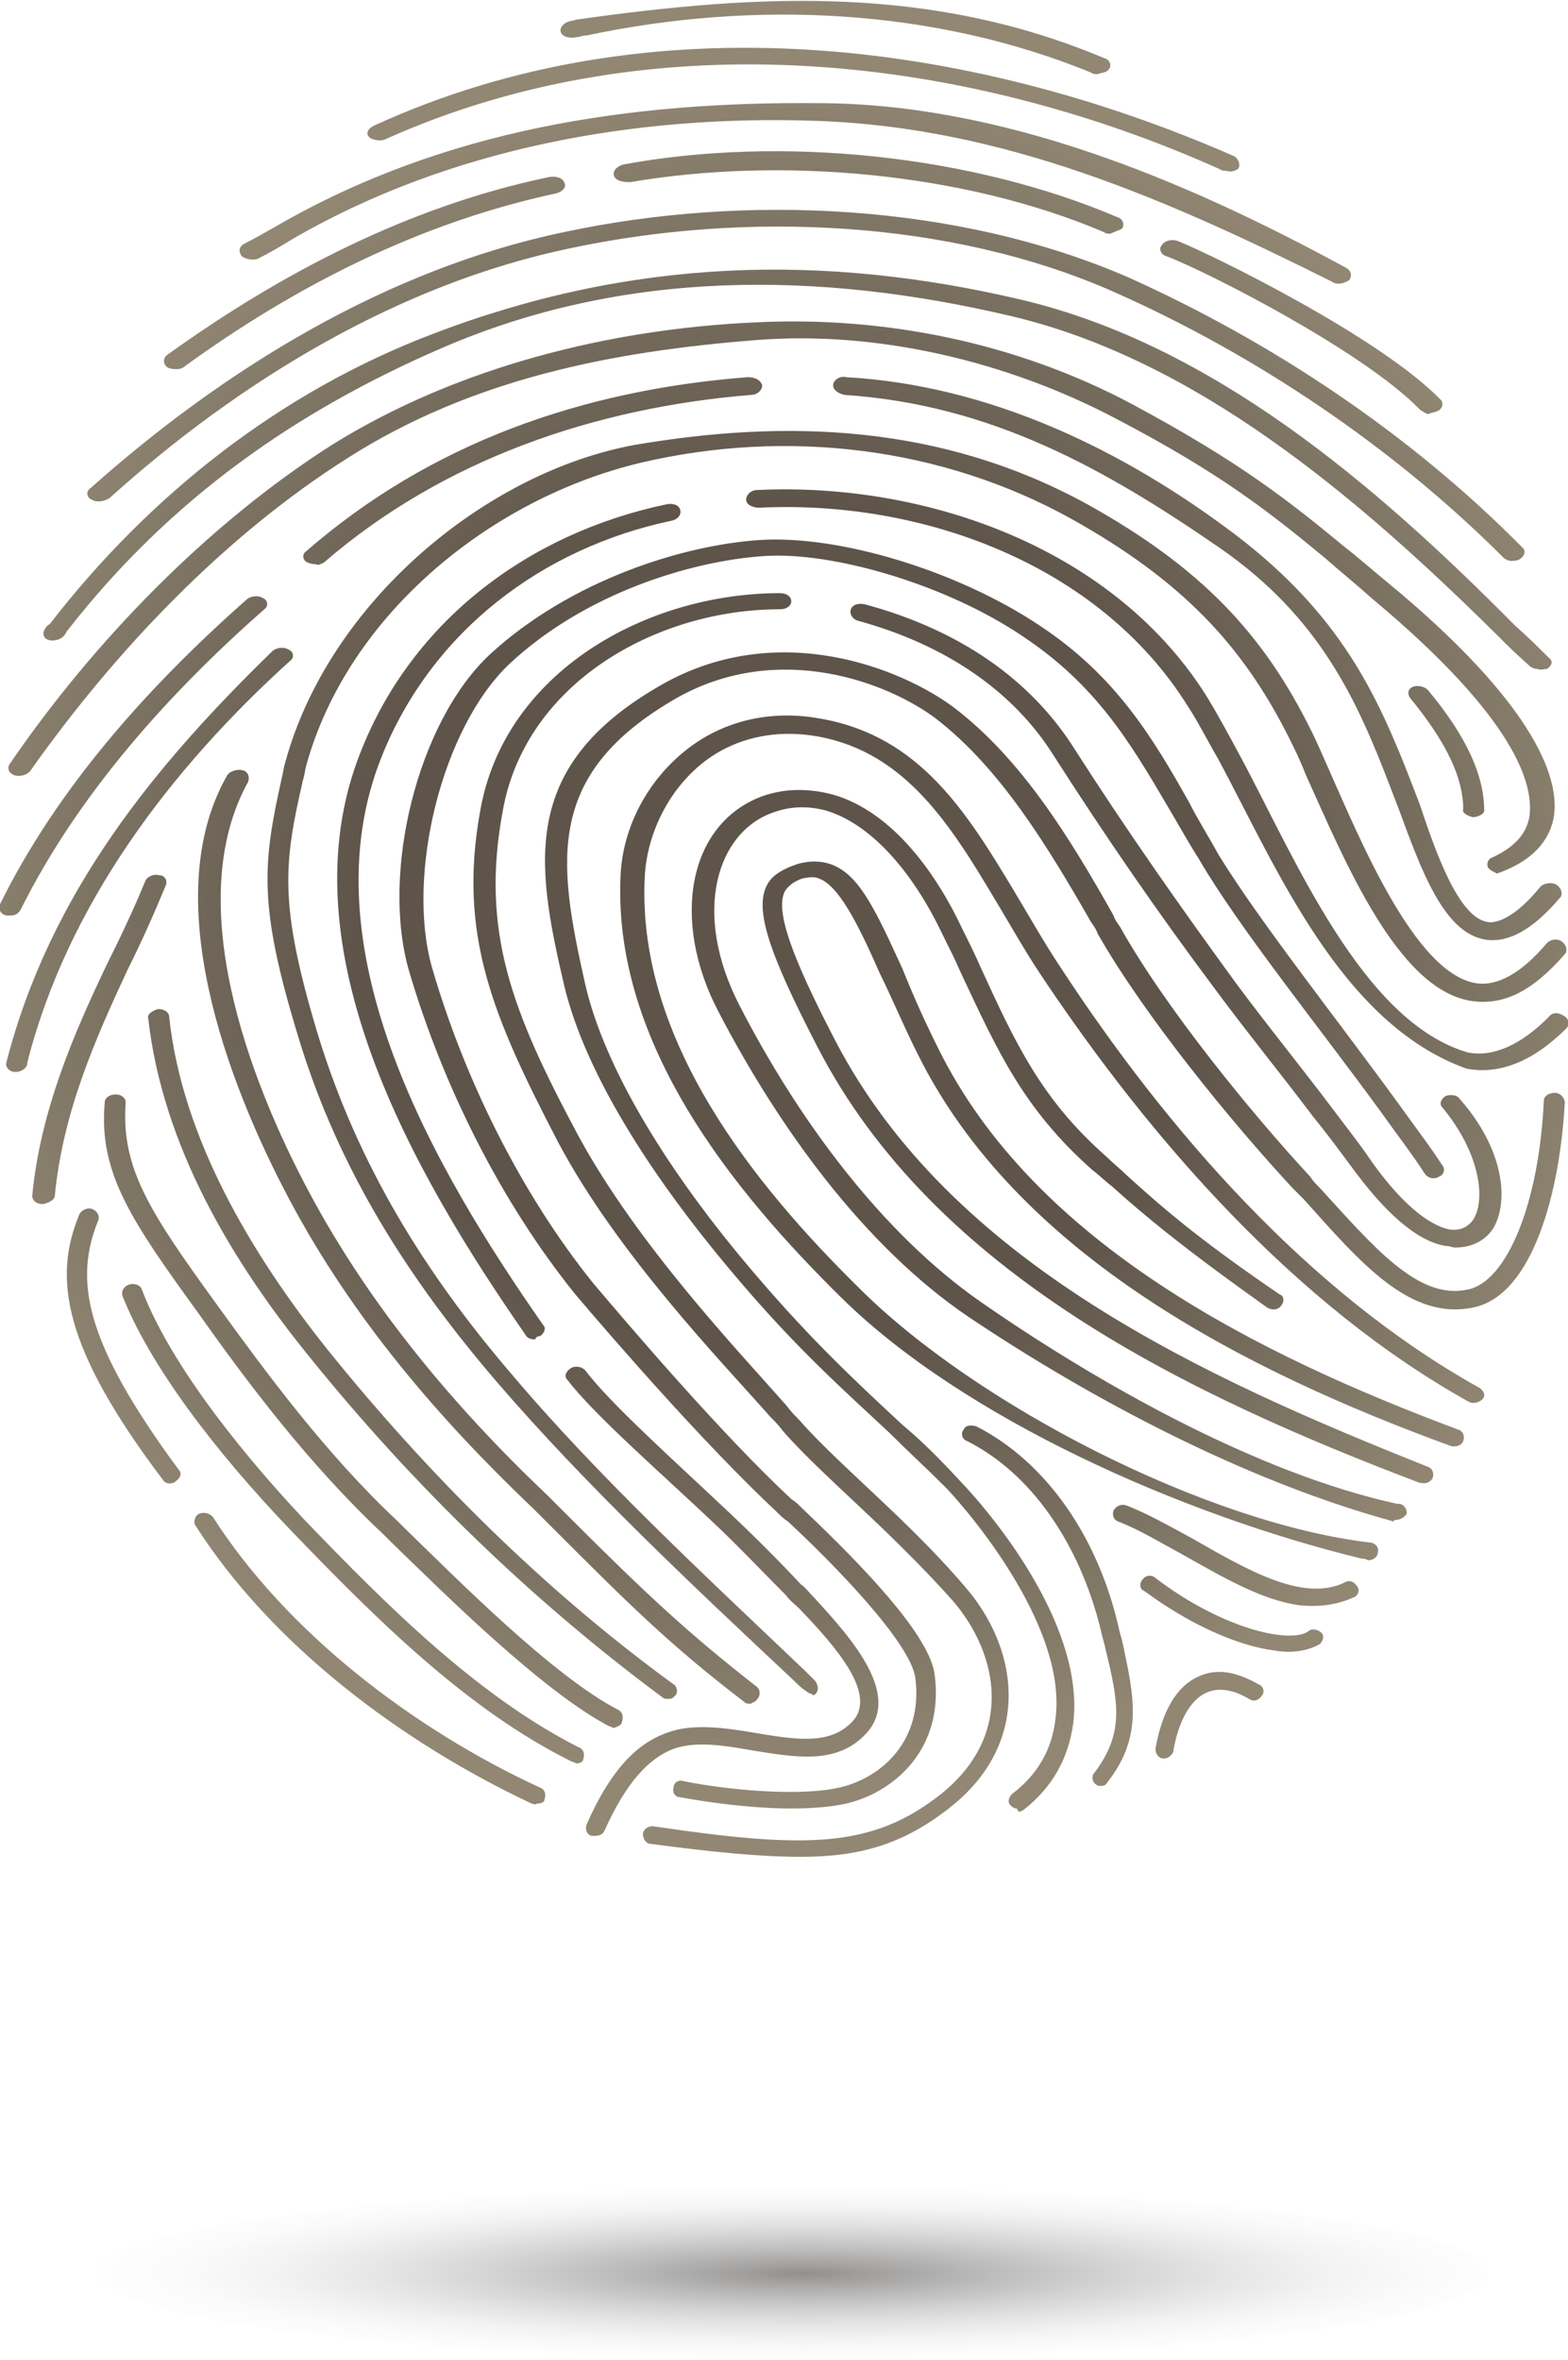
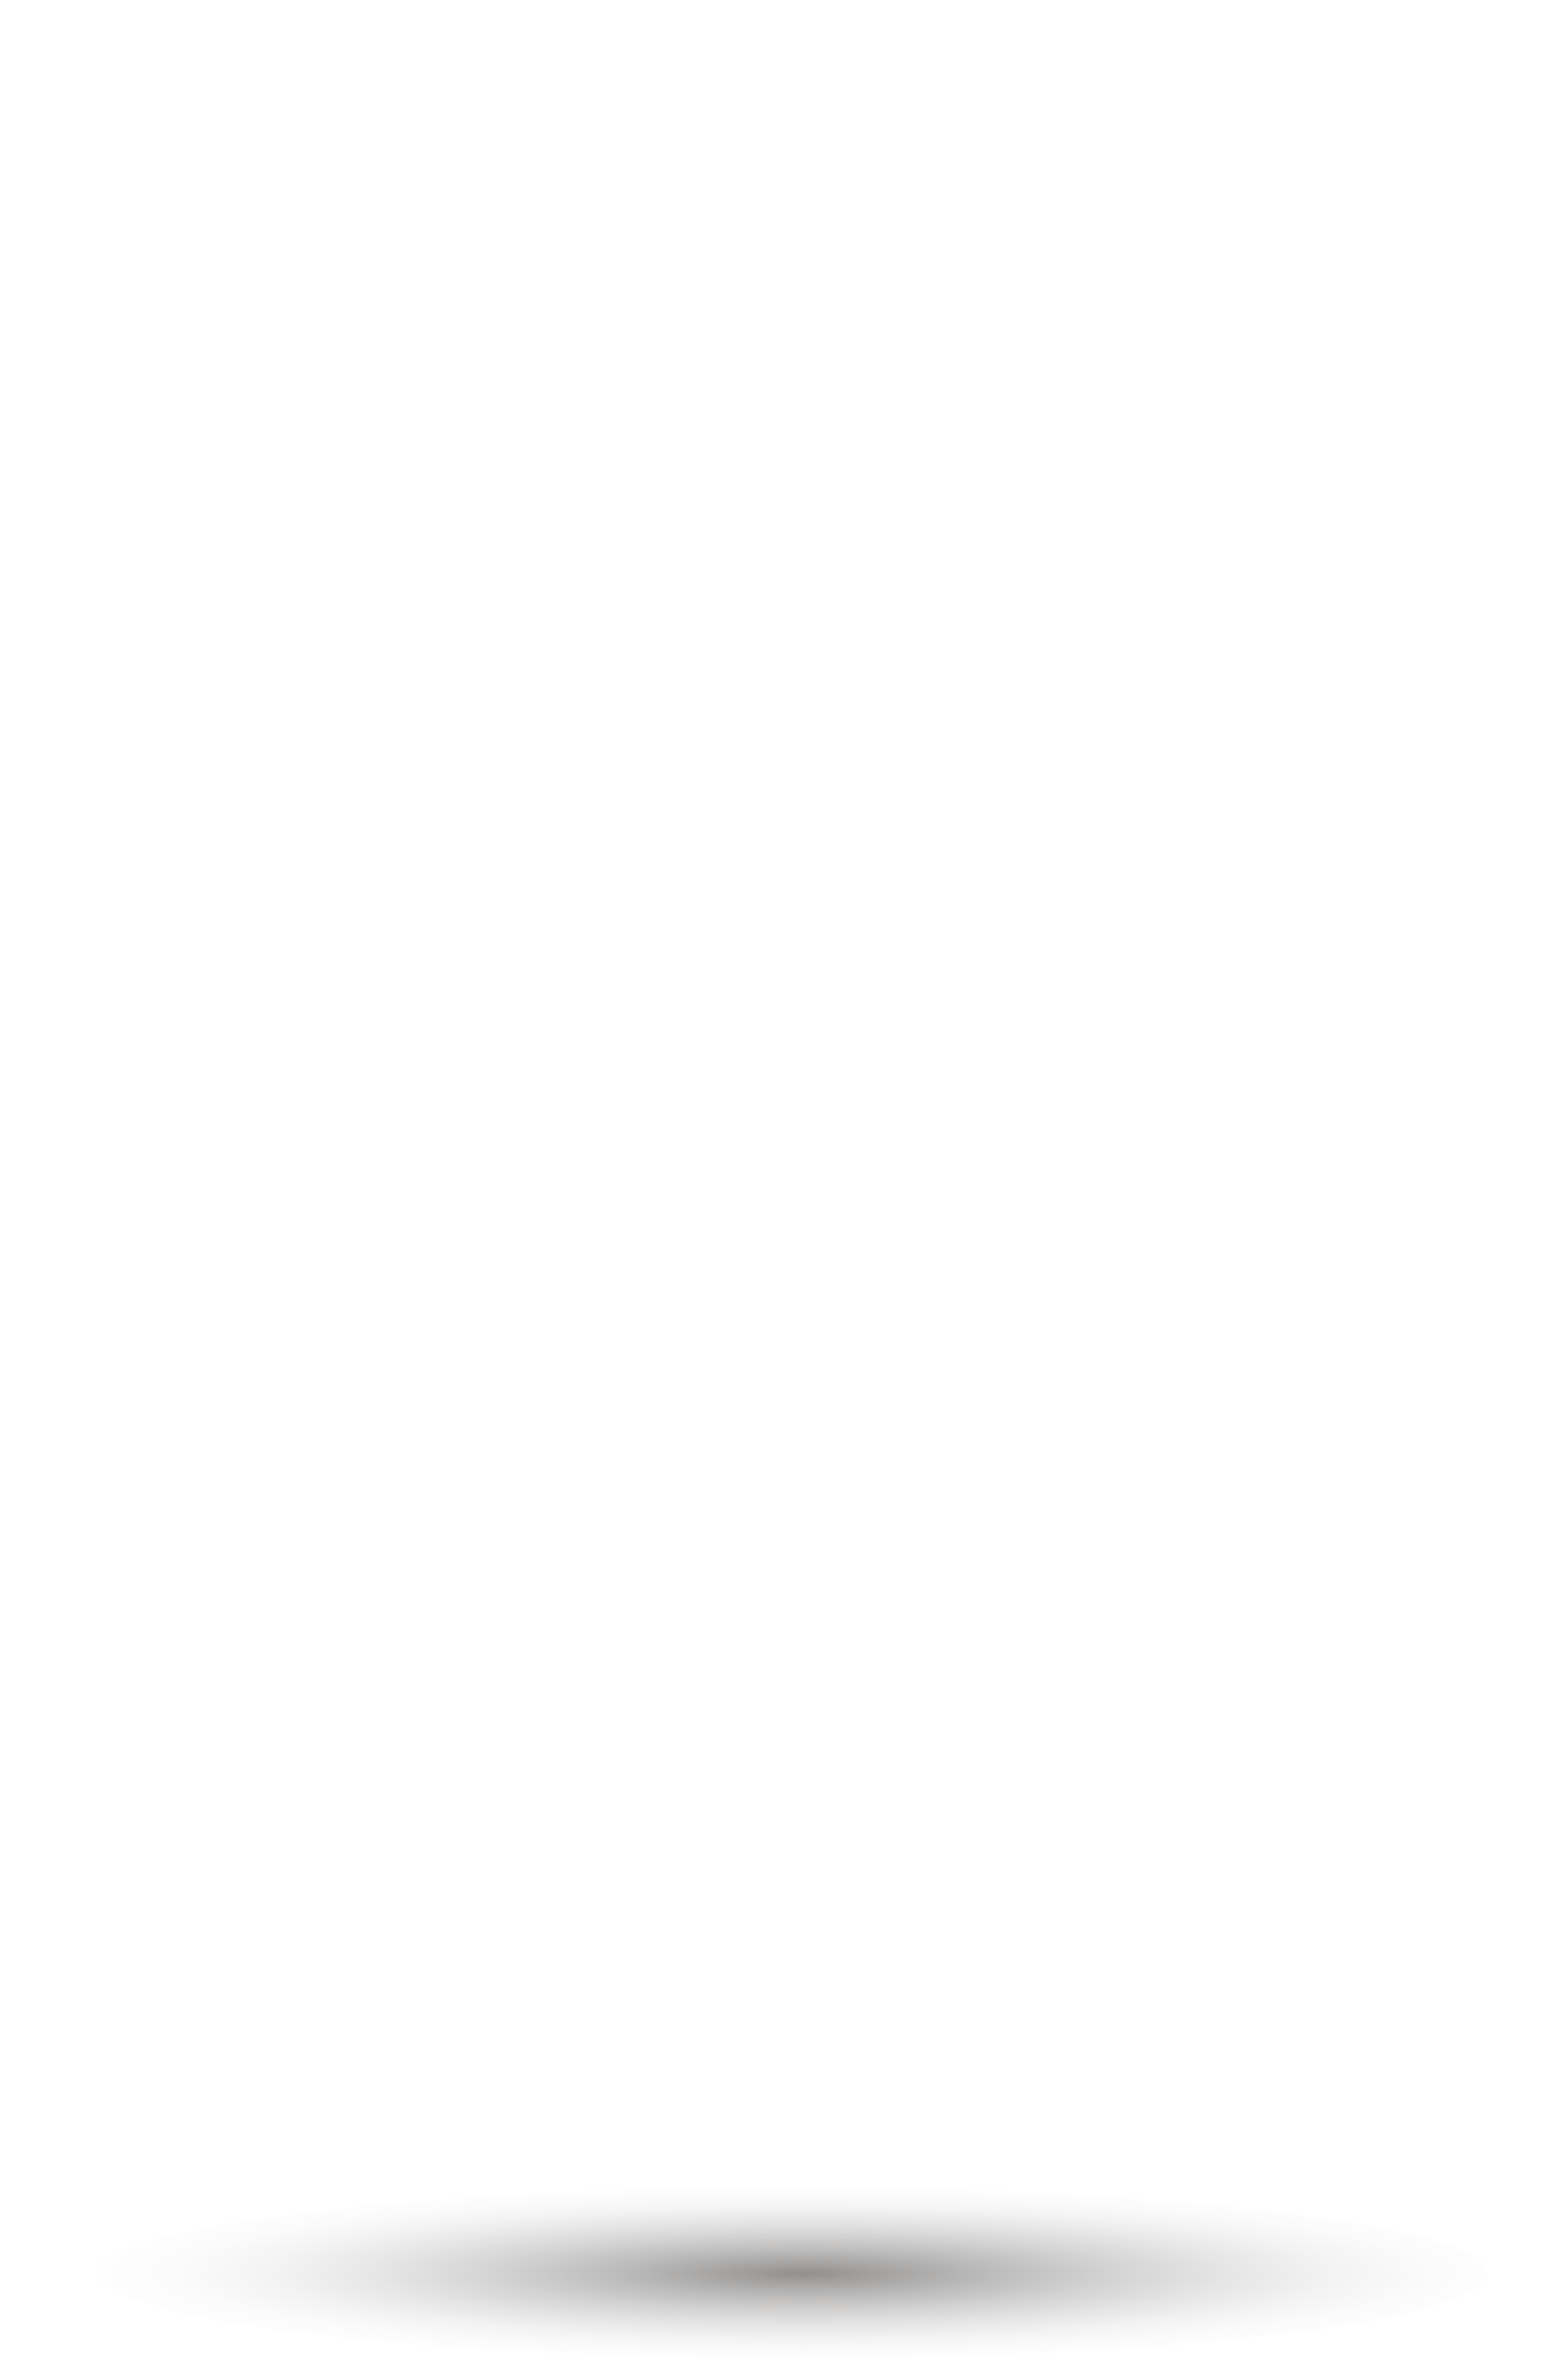
<svg xmlns="http://www.w3.org/2000/svg" version="1.1" id="Vrstva_1" x="0px" y="0px" viewBox="0 0 97.3 146.4" style="enable-background:new 0 0 97.3 146.4;" xml:space="preserve">
  <style type="text/css">
	.st0{fill:#7F735C;}
	.st1{fill:none;stroke:#7F735C;stroke-width:2.5;stroke-linecap:round;stroke-linejoin:round;stroke-miterlimit:10;}
	.st2{fill:none;stroke:#918773;stroke-width:2.5;stroke-linecap:round;stroke-linejoin:round;stroke-miterlimit:10;}
	.st3{fill:none;stroke:#5E544A;stroke-width:2;stroke-linecap:round;stroke-linejoin:round;stroke-miterlimit:10;}
	.st4{fill:#FFCF00;}
	.st5{fill:none;stroke:#918773;stroke-width:2;stroke-linecap:round;stroke-linejoin:round;stroke-miterlimit:10;}
	.st6{fill:none;stroke:#5E544A;stroke-width:2;stroke-linecap:round;stroke-miterlimit:10;}
	.st7{fill:#FFCF00;stroke:#5E544A;stroke-width:2;stroke-linecap:round;stroke-linejoin:round;stroke-miterlimit:10;}
	.st8{opacity:0.1;fill:#5E544A;enable-background:new    ;}
	.st9{opacity:0.1;fill:#7F735C;enable-background:new    ;}
	.st10{fill:url(#SVGID_2_);}
	.st11{fill:#FFFFFF;}
	.st12{fill-rule:evenodd;clip-rule:evenodd;fill:#FFFFFF;}
	.st13{fill:#5E544A;}
	.st14{fill:none;stroke:#5E544A;stroke-width:2;stroke-miterlimit:10;}
	.st15{fill:none;stroke:#7FC3F3;stroke-miterlimit:10;}
	.st16{fill:none;stroke:#5E544A;stroke-width:2;stroke-miterlimit:10;stroke-dasharray:1,3;}
	.st17{fill:#EAF0F2;}
	.st18{fill:#EAF0F2;stroke:#7FC3F3;stroke-miterlimit:10;}
	.st19{fill:#7FC3F3;}
	.st20{fill:#FFD600;}
	.st21{fill-rule:evenodd;clip-rule:evenodd;fill:#5E544A;}
	.st22{fill:#ECE9D8;}
	.st23{fill:none;stroke:#5E544A;stroke-width:2.732;stroke-linecap:round;stroke-linejoin:round;stroke-miterlimit:10;}
	.st24{fill:none;stroke:#7F735C;stroke-width:2;stroke-linecap:round;stroke-linejoin:round;stroke-miterlimit:10;}
	.st25{enable-background:new    ;}
	.st26{fill:none;stroke:#7F735C;stroke-miterlimit:10;}
	.st27{fill:none;stroke:#7F735C;stroke-width:1.426;stroke-linecap:round;stroke-linejoin:round;stroke-miterlimit:10;}
	.st28{fill:none;stroke:#7F735C;stroke-width:3;stroke-linecap:round;stroke-linejoin:round;stroke-miterlimit:10;}
	.st29{fill:none;stroke:#5E544A;stroke-width:3;stroke-linecap:round;stroke-linejoin:round;stroke-miterlimit:10;}
	.st30{fill:none;stroke:#5E544A;stroke-width:2.764;stroke-linecap:round;stroke-linejoin:round;stroke-miterlimit:10;}
	.st31{fill:url(#SVGID_3_);}
	.st32{fill:none;stroke:#FFFFFF;stroke-width:13.851;stroke-linecap:round;stroke-linejoin:round;stroke-miterlimit:10;}
	.st33{fill:none;}
	.st34{fill:none;stroke:#7F735C;stroke-width:4;}
	.st35{fill:#FFFFFF;stroke:#7F735C;stroke-width:3.5;}
	.st36{fill:#FFFFFF;stroke:#7F735C;stroke-width:3;}
	.st37{fill:none;stroke:#E6E6E6;stroke-miterlimit:10;}
	.st38{fill:#E6E6E6;}
	.st39{fill:none;stroke:#CCCCCC;stroke-miterlimit:10;}
	.st40{fill:#CCCCCC;}
	.st41{fill:url(#SVGID_4_);}
	.st42{opacity:0.5;fill:url(#SVGID_5_);enable-background:new    ;}
	.st43{fill:url(#SVGID_6_);}
	.st44{fill:none;stroke:#7F735C;stroke-width:2.5;stroke-miterlimit:10;}
	.st45{fill:none;stroke:#7F735C;stroke-width:2.5;stroke-linecap:round;stroke-miterlimit:10;}
	.st46{fill:#EAF0F2;stroke:#7F735C;stroke-width:3;stroke-linecap:round;stroke-linejoin:round;stroke-miterlimit:10;}
	.st47{fill:#918773;}
	.st48{fill:none;stroke:#FFFFFF;stroke-width:2;stroke-linecap:round;stroke-linejoin:round;stroke-miterlimit:10;}
	.st49{filter:url(#Adobe_OpacityMaskFilter);}
	.st50{fill:none;stroke:#FFFFFF;stroke-width:14.764;}
	.st51{fill:#B3B3B3;}
	.st52{mask:url(#SVGID_1_);fill:none;stroke:#5E544A;stroke-width:2;}
	.st53{fill:none;stroke:#5E544A;stroke-width:2;}
	.st54{display:none;}
	.st55{display:inline;fill:none;stroke:#5E544A;stroke-width:2;}
	.st56{fill:#FFCF00;stroke:#5E544A;stroke-width:2;}
	.st57{fill:url(#SVGID_7_);}
	.st58{fill:none;stroke:#918773;stroke-width:2.381;stroke-linecap:round;stroke-linejoin:round;stroke-miterlimit:10;}
</style>
  <g>
    <radialGradient id="SVGID_2_" cx="-3161.865" cy="44368.641" r="561.543" gradientTransform="matrix(7.710000e-02 0 0 9.500000e-03 293.66 -280.458)" gradientUnits="userSpaceOnUse">
      <stop offset="0" style="stop-color:#242220" />
      <stop offset="9.190000e-02" style="stop-color:#444240" />
      <stop offset="0.27" style="stop-color:#7C7A79" />
      <stop offset="0.444" style="stop-color:#ABA9A8" />
      <stop offset="0.607" style="stop-color:#CFCDCD" />
      <stop offset="0.759" style="stop-color:#EAE8E7" />
      <stop offset="0.894" style="stop-color:#F9F7F7" />
      <stop offset="1" style="stop-color:#FFFDFD" />
    </radialGradient>
-     <path style="opacity:0.5;fill:url(#SVGID_2_);enable-background:new    ;" d="M92.3,141c0-2.9-19.3-5.3-43.2-5.3   C25.3,135.7,6,138.1,6,141c0,2.9,19.3,5.3,43.2,5.3C73,146.4,92.3,144,92.3,141z" />
+     <path style="opacity:0.5;fill:url(#SVGID_2_);enable-background:new    ;" d="M92.3,141c0-2.9-19.3-5.3-43.2-5.3   C25.3,135.7,6,138.1,6,141c0,2.9,19.3,5.3,43.2,5.3C73,146.4,92.3,144,92.3,141" />
    <radialGradient id="SVGID_3_" cx="48.654" cy="1195.081" r="53.315" gradientTransform="matrix(1 0 0 -1 0 1252.681)" gradientUnits="userSpaceOnUse">
      <stop offset="0.497" style="stop-color:#5E544A" />
      <stop offset="1" style="stop-color:#918773" />
    </radialGradient>
-     <path class="st31" d="M84.5,96.7C73.4,94,59.8,88,52.2,80.5c-6.7-6.6-14.1-15.7-13.7-26c0.1-3.6,2.2-7,5.3-8.8   c2.1-1.2,4.6-1.6,7.2-1.1c6.1,1.1,9,5.8,12,10.8c0.9,1.5,1.8,3.1,2.8,4.6c6.6,10.1,15.4,20.2,26,26.1c0.3,0.2,0.4,0.5,0.2,0.7   c-0.2,0.2-0.5,0.3-0.8,0.2c-10.8-6-19.8-16.3-26.6-26.5c-1-1.5-1.9-3.1-2.8-4.6c-2.8-4.7-5.6-9.2-11-10.2c-2.2-0.4-4.3-0.1-6.1,0.9   c-2.7,1.5-4.6,4.7-4.7,8c-0.4,10,6.8,18.9,13.3,25.3c7.3,7.3,21.6,14.6,31.7,15.8c0.3,0,0.6,0.3,0.5,0.6c0,0.3-0.3,0.5-0.6,0.5   C84.7,96.7,84.6,96.7,84.5,96.7z M86.6,94.3c0.3,0,0.6-0.2,0.7-0.4c0-0.3-0.2-0.6-0.5-0.6c0,0-0.1,0-0.1,0   c-8.7-1.9-18.6-7.5-25.8-12.5c-6.2-4.3-11.4-11.4-15-18.4c-3-5.8-1.4-10.8,2.1-12c1.1-0.4,2.2-0.4,3.3-0.1c2.6,0.8,5.2,3.5,7.2,7.7   c0.4,0.8,0.8,1.6,1.1,2.3c2.3,4.9,3.9,8.5,8.2,12.3c0.4,0.3,0.8,0.7,1.2,1c2,1.8,4.4,3.8,9.6,7.5c0.3,0.2,0.7,0.2,0.9-0.1   c0.2-0.2,0.2-0.6-0.1-0.7c-5.3-3.6-7.5-5.6-9.5-7.4c-0.4-0.4-0.8-0.7-1.2-1.1c-4.1-3.6-5.7-7.1-7.9-11.9c-0.3-0.7-0.7-1.5-1.1-2.3   c-1.5-3.2-4.2-7.2-8-8.3c-1.5-0.4-3-0.4-4.4,0.1c-4.6,1.7-5.7,7.7-2.7,13.4c3.7,7.1,9,14.5,15.5,18.9c7.6,5.1,17.2,10.2,26.4,12.7   C86.5,94.3,86.5,94.3,86.6,94.3z M88.9,91.7c0.1-0.3,0-0.6-0.3-0.7C74.8,85.5,59,78.4,51.8,64.5c-2.7-5.2-3.7-8-3.1-9.2   c0.2-0.3,0.5-0.6,1.1-0.8c0.5-0.1,0.8-0.1,1,0c1.2,0.4,2.4,2.7,3.8,5.9c0.7,1.4,1.4,3.1,2.3,4.9C63.1,77.9,77.4,85.1,90,89.7   c0.3,0.1,0.7,0,0.8-0.3c0.1-0.3,0-0.6-0.3-0.7C78.2,84.1,64.2,77.2,58.2,65c-0.9-1.8-1.6-3.4-2.2-4.9c-1.7-3.7-2.7-5.9-4.5-6.5   c-0.6-0.2-1.3-0.2-2,0c-0.9,0.3-1.6,0.7-1.9,1.3c-0.8,1.5,0.1,4.2,3.1,10C58,79.1,73.9,86.6,88.1,92c0,0,0.1,0,0.1,0   C88.5,92.1,88.8,91.9,88.9,91.7z M63.5,112.3c1.8-1.4,2.8-3.2,3.1-5.4c0.7-5.8-4.6-12.5-7.1-15.1c-1.2-1.3-2.3-2.4-3.5-3.4   c-2.9-2.7-5.6-5.2-9.1-9.3c-5.4-6.3-9.4-12.8-10.6-18.1c-1.7-7.6-2.5-13,5.7-17.7c6.4-3.6,13.2-0.9,16.1,1.3   c4,3.1,6.9,7.9,9.6,12.6c0.2,0.3,0.3,0.4,0.4,0.7c2.9,5.1,8.3,11.7,12.1,15.8c0.3,0.3,0.4,0.4,0.7,0.7c3.5,3.9,6.6,7.6,10.6,6.7   c3.6-0.8,5.3-7.1,5.6-12.7c0-0.3-0.3-0.6-0.6-0.6c-0.4,0-0.7,0.2-0.7,0.5c-0.3,6.4-2.3,11.2-4.7,11.7c-3.1,0.7-5.9-2.7-9.2-6.3   c-0.3-0.3-0.4-0.4-0.6-0.7c-3.7-4-9-10.5-11.8-15.5c-0.2-0.3-0.3-0.4-0.4-0.7c-2.7-4.8-5.7-9.7-9.9-12.9c-3.2-2.4-10.8-5.5-18-1.5   c-8.9,5-8,11-6.2,18.7c1.3,5.5,5.5,12.1,11,18.5c3.5,4.1,6.3,6.6,9.2,9.3c1.1,1.1,2.3,2.2,3.5,3.4c1.8,1.9,7.5,8.8,6.8,14.3   c-0.2,1.9-1.1,3.5-2.7,4.7c-0.2,0.2-0.3,0.5-0.1,0.7c0.1,0.1,0.2,0.2,0.4,0.2C63.2,112.5,63.3,112.4,63.5,112.3z M68.7,110.6   c2.2-2.8,1.7-5.2,1-8.5c-0.1-0.5-0.2-0.7-0.3-1.2c-1.3-5.6-4.5-10.2-8.8-12.4c-0.3-0.1-0.7-0.1-0.8,0.2c-0.2,0.2-0.1,0.6,0.2,0.7   c4,2,7,6.4,8.3,11.7c0.1,0.5,0.2,0.7,0.3,1.2c0.8,3.3,1.2,5.2-0.7,7.7c-0.2,0.2-0.1,0.6,0.1,0.7c0.1,0.1,0.2,0.1,0.3,0.1   C68.4,110.8,68.6,110.8,68.7,110.6z M84,99.1c0.3-0.1,0.4-0.5,0.2-0.7c-0.2-0.3-0.5-0.4-0.8-0.2c-2.6,1.2-6-0.8-9.5-2.8   c-1.3-0.7-2.7-1.5-4-2c-0.3-0.1-0.6,0-0.8,0.3c-0.1,0.3,0,0.6,0.3,0.7c1.3,0.5,2.6,1.3,3.9,2c2.5,1.4,5,2.9,7.4,3.2   C81.8,99.7,82.9,99.6,84,99.1z M81.9,102c0.2-0.2,0.3-0.5,0.1-0.7c-0.2-0.2-0.6-0.3-0.8-0.1c-1.1,0.8-5.3-0.1-9.5-3.3   c-0.2-0.2-0.6-0.2-0.8,0.1c-0.2,0.2-0.2,0.6,0.1,0.7c2.7,2,5.7,3.4,8.1,3.7C80.2,102.6,81.2,102.4,81.9,102z M59,112.1   c4.9-3.9,4.3-9.5,1.1-13.4c-1.5-1.8-3.4-3.7-5.2-5.4c-2-1.9-4-3.7-5.3-5.2c-0.3-0.3-0.5-0.5-0.8-0.9c-2.9-3.3-9.3-10-13-16.9   c-4-7.5-6-12.5-4.6-20c1.4-7.9,9.5-12.5,17.2-12.5c0.4,0,0.7-0.2,0.7-0.5c0-0.3-0.3-0.5-0.7-0.5c-8.3,0-17.1,4.9-18.6,13.5   c-1.4,7.7,0.8,12.8,4.8,20.5c3.7,7,10.2,13.7,13.2,17.1c0.3,0.3,0.5,0.5,0.8,0.9c1.4,1.6,3.4,3.4,5.4,5.3c1.8,1.7,3.7,3.6,5.2,5.3   c2.7,3.2,3.8,8.2-0.8,11.9c-4.3,3.4-8.4,3.4-17.9,2c-0.3,0-0.6,0.2-0.6,0.5c0,0.3,0.2,0.6,0.5,0.6c3.8,0.5,6.7,0.8,9.3,0.8   C53.4,115.2,56.1,114.4,59,112.1z M90.3,77.4c1,0,1.8-0.4,2.3-1.1c1-1.5,0.9-4.8-2-8.1c-0.2-0.3-0.6-0.3-0.9-0.2   c-0.3,0.2-0.4,0.5-0.2,0.7c2.4,2.9,2.7,5.8,1.9,7c-0.3,0.4-0.7,0.6-1.2,0.6c-0.5,0-2.4-0.4-5.2-4.4c-0.6-0.9-1.4-1.9-2.3-3.1   c-1.8-2.4-4-5.1-6-7.8c-3.5-4.8-6.8-9.5-10-14.5c-2.7-4.3-7.1-7.4-13-9c-0.4-0.1-0.8,0-0.9,0.3c-0.1,0.3,0.1,0.6,0.4,0.7   c5.5,1.5,9.7,4.4,12.2,8.4c3.2,5,6.5,9.8,10.1,14.6c2,2.7,4.2,5.4,6,7.8c0.9,1.1,1.7,2.2,2.3,3c2.1,2.9,4.1,4.7,5.9,5   C90,77.3,90.1,77.4,90.3,77.4z M52.5,111.9c3-0.7,6.1-3.4,5.5-8c-0.3-2.4-4.3-6.6-8.2-10.3c-0.3-0.3-0.4-0.4-0.7-0.6   C44.7,88.9,39,82.2,36.8,79.6c-4.5-5.6-8-12.7-10-19.6c-1.6-5.7,0.6-14.8,4.8-18.8c4.7-4.4,11.3-6.4,15.8-6.7   c4.3-0.3,11.4,1.8,16.1,5c4.5,3,6.6,6.5,9,10.6c0.6,1,1.2,2.1,1.9,3.2C76.9,57.6,82,63.9,85.7,69c1,1.4,2,2.7,2.7,3.8   c0.2,0.3,0.6,0.4,0.9,0.2c0.3-0.1,0.4-0.5,0.2-0.7c-0.7-1.1-1.7-2.4-2.7-3.8c-3.7-5.1-8.7-11.4-11.2-15.5c-0.6-1.1-1.3-2.2-1.8-3.2   c-2.3-4.1-4.6-7.9-9.3-11c-5.1-3.4-12.4-5.6-17.3-5.3c-4.8,0.3-11.8,2.5-16.8,7.1c-4.5,4.2-6.8,13.6-5,19.7   c2.1,7.1,5.7,14.3,10.3,20c2.2,2.6,8,9.3,12.5,13.5c0.3,0.3,0.4,0.4,0.7,0.6c2.8,2.6,7.6,7.5,7.9,9.7c0.5,3.9-2.1,6.2-4.7,6.8   c-2.6,0.6-7.3,0.1-9.7-0.4c-0.3-0.1-0.6,0.1-0.6,0.4c-0.1,0.3,0.1,0.6,0.4,0.6c1.6,0.3,4.4,0.7,6.9,0.7   C50.4,112.2,51.6,112.1,52.5,111.9z M72.8,108.7c0.3-1.9,1.1-3.3,2.1-3.7c0.7-0.3,1.6-0.2,2.6,0.4c0.3,0.2,0.6,0.1,0.8-0.2   c0.2-0.2,0.1-0.6-0.2-0.7c-1.4-0.8-2.6-1-3.7-0.5c-1.4,0.6-2.3,2.2-2.7,4.5c0,0.3,0.2,0.6,0.5,0.6c0,0,0,0,0,0   C72.5,109.1,72.7,108.9,72.8,108.7z M97.2,63.8c0.2-0.2,0.2-0.6-0.2-0.8c-0.3-0.2-0.7-0.2-0.9,0.1c-1.7,1.7-3.4,2.5-5,2.2   c0,0,0,0,0,0c-6.6-1.9-10.8-12.2-14.2-18.5c-0.7-1.3-1.3-2.4-1.9-3.4c-5.7-9.3-17.4-13.5-28-13c-0.4,0-0.7,0.3-0.7,0.6   c0,0.3,0.4,0.5,0.8,0.5c0,0,0,0,0,0C57.2,31,68.2,35,73.7,43.8c0.6,0.9,1.2,2.1,1.9,3.3c3.6,6.7,7.6,16.4,15.4,19.2c0,0,0,0,0,0   C93.1,66.7,95.2,65.8,97.2,63.8z M33.5,82.9c0.3-0.2,0.4-0.5,0.2-0.7c-6.7-9.6-14.8-23.4-10-35.3c3.1-7.7,9.9-12.9,18-14.6   c0.4-0.1,0.6-0.4,0.5-0.7c-0.1-0.3-0.5-0.4-0.9-0.3c-8.5,1.8-15.7,7.2-18.9,15.3c-4.9,12.2,3.4,26.4,10.2,36.2   c0.1,0.2,0.3,0.3,0.6,0.3C33.3,82.9,33.4,82.9,33.5,82.9z M37.5,113.6c1.3-2.9,2.7-4.5,4.3-5.1c1.4-0.5,3.2-0.2,4.9,0.1   c2.5,0.4,5.1,0.9,6.9-0.9c2.5-2.4-0.7-6-3.1-8.6c-0.3-0.3-0.5-0.6-0.8-0.8c-1.3-1.4-3-3.1-4.6-4.6c-3.5-3.3-7.2-6.6-8.8-8.7   c-0.2-0.2-0.6-0.3-0.9-0.1c-0.3,0.2-0.4,0.5-0.2,0.7c1.7,2.2,5.5,5.5,9,8.8c1.6,1.5,3.2,3.2,4.6,4.6c0.2,0.3,0.5,0.5,0.8,0.8   c2.2,2.3,5,5.4,3.2,7.1c-1.4,1.4-3.6,1-6,0.6c-1.8-0.3-3.8-0.6-5.4,0c-2,0.7-3.6,2.5-5,5.7c-0.1,0.3,0,0.6,0.3,0.7   c0.1,0,0.2,0,0.2,0C37.2,113.9,37.4,113.8,37.5,113.6z M68.8,4.3c0.2-0.2,0.1-0.6-0.3-0.7c-10.7-4.5-21.3-4-32.6-2.4   c-0.2,0-0.3,0.1-0.5,0.1c-0.4,0.1-0.7,0.4-0.6,0.7c0.1,0.3,0.6,0.4,1,0.3c0.2,0,0.3-0.1,0.6-0.1c10.4-2.2,21.5-1.7,31.3,2.3   c0.1,0.1,0.3,0.1,0.4,0.1C68.4,4.5,68.7,4.5,68.8,4.3z M76.8,10.5c0.2-0.2,0.1-0.6-0.2-0.8C60.2,2.5,40.4-0.1,23.2,7.8   c-0.4,0.2-0.5,0.5-0.3,0.7c0.2,0.2,0.8,0.3,1.1,0.1c16.8-7.5,36.1-5.1,51.7,1.9c0.1,0.1,0.3,0.1,0.4,0.1   C76.4,10.7,76.6,10.6,76.8,10.5z M83.7,17.4c0.2-0.2,0.2-0.6-0.2-0.8C73.4,11.1,62.1,6.4,50.7,6.4C39.1,6.3,27.6,8,17.2,14   c-0.7,0.4-1.4,0.8-2,1.1c-0.4,0.2-0.4,0.5-0.2,0.8c0.3,0.2,0.8,0.3,1.1,0.1c0.6-0.3,1.3-0.7,2.1-1.2c9.7-5.6,21.2-7.7,32.5-7.3   c11.6,0.4,21.8,4.9,32,10c0.1,0.1,0.3,0.1,0.4,0.1C83.3,17.6,83.5,17.5,83.7,17.4z M11.5,22.7c6.9-5,14.6-8.9,23-10.7   c0.4-0.1,0.7-0.4,0.5-0.7c-0.1-0.3-0.6-0.4-1-0.3c-8.6,1.8-16.5,5.9-23.6,11c-0.3,0.2-0.3,0.6,0,0.8c0.2,0.1,0.4,0.1,0.6,0.1   C11.2,22.9,11.4,22.8,11.5,22.7z M69.6,14.2c0.2-0.2,0.1-0.6-0.2-0.7c-9.1-3.9-20.9-5.1-30.7-3.3c-0.4,0.1-0.7,0.4-0.6,0.7   c0.1,0.3,0.5,0.4,1,0.4c9.4-1.6,20.7-0.6,29.4,3.1c0.1,0.1,0.3,0.1,0.4,0.1C69.1,14.4,69.4,14.3,69.6,14.2z M89.2,25.5   c0.3-0.1,0.4-0.5,0.2-0.7c-3.8-3.9-14-8.9-16.2-9.8c-0.4-0.2-0.9-0.1-1.1,0.2c-0.2,0.2-0.1,0.6,0.3,0.7c2.6,1,12.2,5.9,15.7,9.5   c0.1,0.1,0.3,0.2,0.5,0.3C88.8,25.6,89,25.6,89.2,25.5z M94.3,34.7c0.3-0.2,0.4-0.5,0.2-0.7c-7-7.1-15.6-12.8-24.5-16.8   c-10.6-4.6-23.8-5.2-35-2.8C24,16.7,13.9,22.9,5.6,30.3c-0.3,0.2-0.2,0.6,0.1,0.7c0.3,0.2,0.8,0.1,1.1-0.1   c8.1-7.3,18-13.3,28.6-15.5c10.8-2.3,23.5-1.8,33.7,2.7c8.8,3.9,17.3,9.6,24.2,16.5c0.1,0.1,0.3,0.2,0.5,0.2   C93.9,34.8,94.1,34.8,94.3,34.7z M96,41.5c0.3-0.2,0.4-0.5,0.1-0.7c-0.8-0.8-1.2-1.2-2.1-2C85.3,30,75.2,21.4,63.4,18.6   c-12.3-2.9-24.2-2.6-36.5,2.1c-9.5,3.6-17.6,10-23.8,18C3,38.8,2.9,38.8,2.8,39c-0.2,0.3-0.1,0.6,0.2,0.7c0.3,0.1,0.8,0,1-0.3   c0.1-0.1,0.1-0.2,0.2-0.3c6.4-8.2,14.2-13.6,23.2-17.5c11.3-4.9,23.4-4.8,35.3-2c11.5,2.7,21.5,11.2,30.1,19.7   c0.8,0.8,1.2,1.2,2.1,2c0.1,0.1,0.3,0.2,0.5,0.2C95.6,41.6,95.8,41.5,96,41.5z M50.6,105.1c0.2-0.2,0.2-0.5,0-0.8   c-0.3-0.3-0.4-0.4-0.6-0.6c-6.3-6-12.9-12.1-18.3-18.5c-5.3-6.2-9.5-12.9-12-21.1c-2.4-8-2.1-10.5-0.9-15.7   c0.1-0.3,0.1-0.5,0.2-0.9c2.6-9.4,11.5-16.6,20.8-18.8c9-2.1,18.6-1,26.7,3.5C73.3,36,77.1,40,80,45.8c0.3,0.6,0.7,1.4,1,2.2   c2.4,5.3,5.7,13.4,10.3,14.1l0,0c2,0.3,3.8-0.6,5.8-2.9c0.2-0.2,0.1-0.6-0.2-0.8c-0.3-0.2-0.7-0.1-0.9,0.1   c-1.6,1.9-3.1,2.7-4.4,2.5c0,0,0,0,0,0c-3.8-0.6-7.2-8.9-9.2-13.4c-0.4-0.9-0.7-1.6-1-2.2c-3-6.1-6.9-10.2-13.9-14.1   c-9.1-5-18.7-5.3-28.1-3.7c-9.3,1.7-19,9.8-21.7,19.7c-0.1,0.3-0.1,0.5-0.2,0.9c-1.2,5.4-1.5,7.9,1,16.1   c2.5,8.3,6.9,15.1,12.3,21.4c5.5,6.4,12.1,12.6,18.5,18.6c0.3,0.3,0.4,0.4,0.7,0.6c0.1,0.1,0.3,0.2,0.4,0.2   C50.4,105.2,50.5,105.2,50.6,105.1z M93.4,54c1.7-0.7,2.7-1.8,3-3.2c0.6-3.2-2.5-8.2-10.1-14.5c-1.1-0.9-2-1.7-2.9-2.4   c-3.4-2.8-6.4-5.2-13.1-8.8c-7.1-3.8-15.3-5.5-23.4-5.1c-9.1,0.4-18.6,2.8-26.3,7.6c-7.7,4.9-14.8,12.2-20,19.8   c-0.2,0.3,0,0.6,0.3,0.7c0.3,0.1,0.8,0,1-0.3C7.2,40.3,14,33.2,21.6,28.4c7.7-4.9,16.4-6.6,25.3-7.3c7.5-0.6,15.6,1.3,22.4,4.9   c6.5,3.4,9.5,5.8,12.9,8.6c0.9,0.8,1.9,1.6,2.9,2.5c9,7.5,10.1,11.6,9.8,13.6c-0.2,1.1-1,1.9-2.3,2.5c-0.3,0.1-0.4,0.5-0.2,0.7   c0.1,0.1,0.3,0.2,0.5,0.3C93.1,54.1,93.2,54.1,93.4,54z M20.1,34.9c7.4-6.4,16.8-9.6,26.5-10.4c0.4,0,0.7-0.3,0.7-0.6   c-0.1-0.3-0.4-0.5-0.9-0.5c-10.3,0.8-19.7,4.1-27.4,10.8c-0.3,0.2-0.2,0.6,0.1,0.7c0.2,0.1,0.4,0.1,0.5,0.1   C19.7,35.1,19.9,35,20.1,34.9z M96.8,55.7c0.2-0.2,0.1-0.6-0.2-0.8c-0.3-0.2-0.8-0.1-1,0.1c-1.7,2.1-2.9,2.3-3.3,2.2l0,0   c-1.8-0.3-3.2-4.3-4.2-7.3c-0.2-0.5-0.3-0.8-0.5-1.3c-2.2-5.7-4.5-10.5-10.9-15.4c-7-5.3-15.3-9.3-24.2-9.8   c-0.4-0.1-0.8,0.2-0.8,0.5c0,0.3,0.3,0.5,0.7,0.6c9.1,0.6,16.2,4.6,23.3,9.5c6.2,4.3,8.5,9.4,10.6,14.9c0.2,0.5,0.3,0.8,0.5,1.3   c1.4,3.8,2.8,7.7,5.4,8.1c0,0,0,0,0,0C93.6,58.5,95.1,57.7,96.8,55.7z M1.3,56.4c3.6-7.2,9.2-13.4,15.1-18.6   c0.3-0.2,0.2-0.6-0.1-0.7c-0.3-0.2-0.8-0.1-1,0.1C9.3,42.5,3.6,48.8,0,56.1c-0.1,0.3,0,0.6,0.4,0.7c0.1,0,0.2,0,0.3,0   C1,56.8,1.2,56.6,1.3,56.4z M1.7,65.9C4.2,56.1,10.6,47.7,18,41c0.3-0.2,0.2-0.6-0.1-0.7c-0.3-0.2-0.8-0.1-1,0.1   c-7.3,7.1-13.8,15-16.5,25.5c-0.1,0.3,0.2,0.6,0.5,0.6c0.1,0,0.2,0,0.2,0C1.5,66.4,1.7,66.2,1.7,65.9z M47,105.4   c0.2-0.2,0.2-0.6-0.1-0.8c-4.1-3.2-6.7-5.6-11.6-10.5c-0.5-0.5-0.8-0.8-1.3-1.3C28.2,87.3,23,81.1,19.2,74   c-3.8-7.1-7.9-18.1-3.8-25.5c0.1-0.3,0-0.6-0.3-0.7c-0.3-0.1-0.8,0-1,0.3C9.8,55.6,14,67,18,74.5c3.9,7.3,9.2,13.5,15.2,19.2   c0.5,0.5,0.8,0.8,1.3,1.3c4.4,4.4,7.1,7.1,11.7,10.6c0.1,0.1,0.2,0.1,0.4,0.1C46.7,105.6,46.9,105.6,47,105.4z M3.4,74.2   c0.5-5.2,2.5-9.7,4.5-14c0.9-1.8,1.7-3.6,2.4-5.3c0.1-0.3-0.1-0.6-0.4-0.6c-0.4-0.1-0.8,0.1-0.9,0.4c-0.7,1.7-1.5,3.4-2.4,5.2   c-2,4.2-4.1,9-4.6,14.3c0,0.3,0.3,0.5,0.6,0.5c0,0,0.1,0,0.1,0C3.1,74.6,3.4,74.4,3.4,74.2z M41.9,105.2c0.2-0.2,0.1-0.6-0.1-0.7   c-8.1-5.9-15.3-13.1-21.5-20.8c-4.7-5.9-9-13.1-9.8-20.6c0-0.3-0.3-0.5-0.7-0.5c-0.3,0.1-0.7,0.3-0.6,0.6   c0.9,7.9,5.2,15.1,10.1,21.1c6.3,7.8,13.7,15,21.8,21c0.1,0.1,0.2,0.1,0.4,0.1C41.7,105.4,41.8,105.3,41.9,105.2z M38.6,106.8   c0.1-0.3,0-0.6-0.2-0.7c-4.1-2.1-10.2-8.3-13.2-11.2c-0.2-0.2-0.3-0.3-0.5-0.5c-4.5-4.2-8.3-9.4-11.2-13.4c-4.2-5.8-6-8.5-5.7-12.6   c0-0.3-0.3-0.5-0.6-0.5c-0.4,0-0.7,0.2-0.7,0.5c-0.4,4.4,1.7,7.4,5.9,13.2c2.9,4.1,6.8,9.3,11.4,13.6c0.2,0.2,0.3,0.3,0.5,0.5   c3.1,3,9.3,9.2,13.5,11.4c0.1,0,0.2,0.1,0.3,0.1C38.4,107.1,38.6,107,38.6,106.8z M10.9,91.9c0.3-0.2,0.4-0.5,0.2-0.7   c-5.9-8-6.5-11.8-5-15.5C6.2,75.4,6,75.1,5.7,75c-0.3-0.1-0.7,0.1-0.8,0.4c-1.6,3.9-1,8.2,5.2,16.4c0.1,0.2,0.4,0.3,0.6,0.2   C10.8,92,10.8,92,10.9,91.9z M36.2,109.1c0.1-0.3,0-0.6-0.3-0.7c-6.3-3.2-11.9-8.8-17-14.1C14.3,89.4,10.4,84.2,8.8,80   c-0.1-0.3-0.5-0.4-0.8-0.3c-0.3,0.1-0.5,0.4-0.4,0.7C9.3,84.7,13.3,90,18.1,95c5.2,5.4,10.9,11.1,17.4,14.3c0.1,0,0.2,0.1,0.3,0.1   C36,109.4,36.2,109.3,36.2,109.1z M33.8,111.6c0.1-0.3,0-0.6-0.3-0.7c-7.8-3.6-15.7-9.6-20.3-16.8c-0.2-0.2-0.5-0.3-0.8-0.2   c-0.3,0.1-0.4,0.5-0.3,0.7c4.7,7.4,12.8,13.5,20.9,17.3c0.1,0,0.2,0.1,0.3,0C33.6,111.9,33.8,111.8,33.8,111.6z M91.4,50.7   c0.3,0,0.7-0.2,0.7-0.4c0-2.1-1-4.5-3.5-7.5c-0.2-0.2-0.6-0.3-0.9-0.2c-0.3,0.1-0.4,0.4-0.2,0.7c2.3,2.8,3.3,5,3.3,6.9   C90.7,50.4,91,50.6,91.4,50.7C91.3,50.7,91.3,50.7,91.4,50.7z" />
  </g>
</svg>